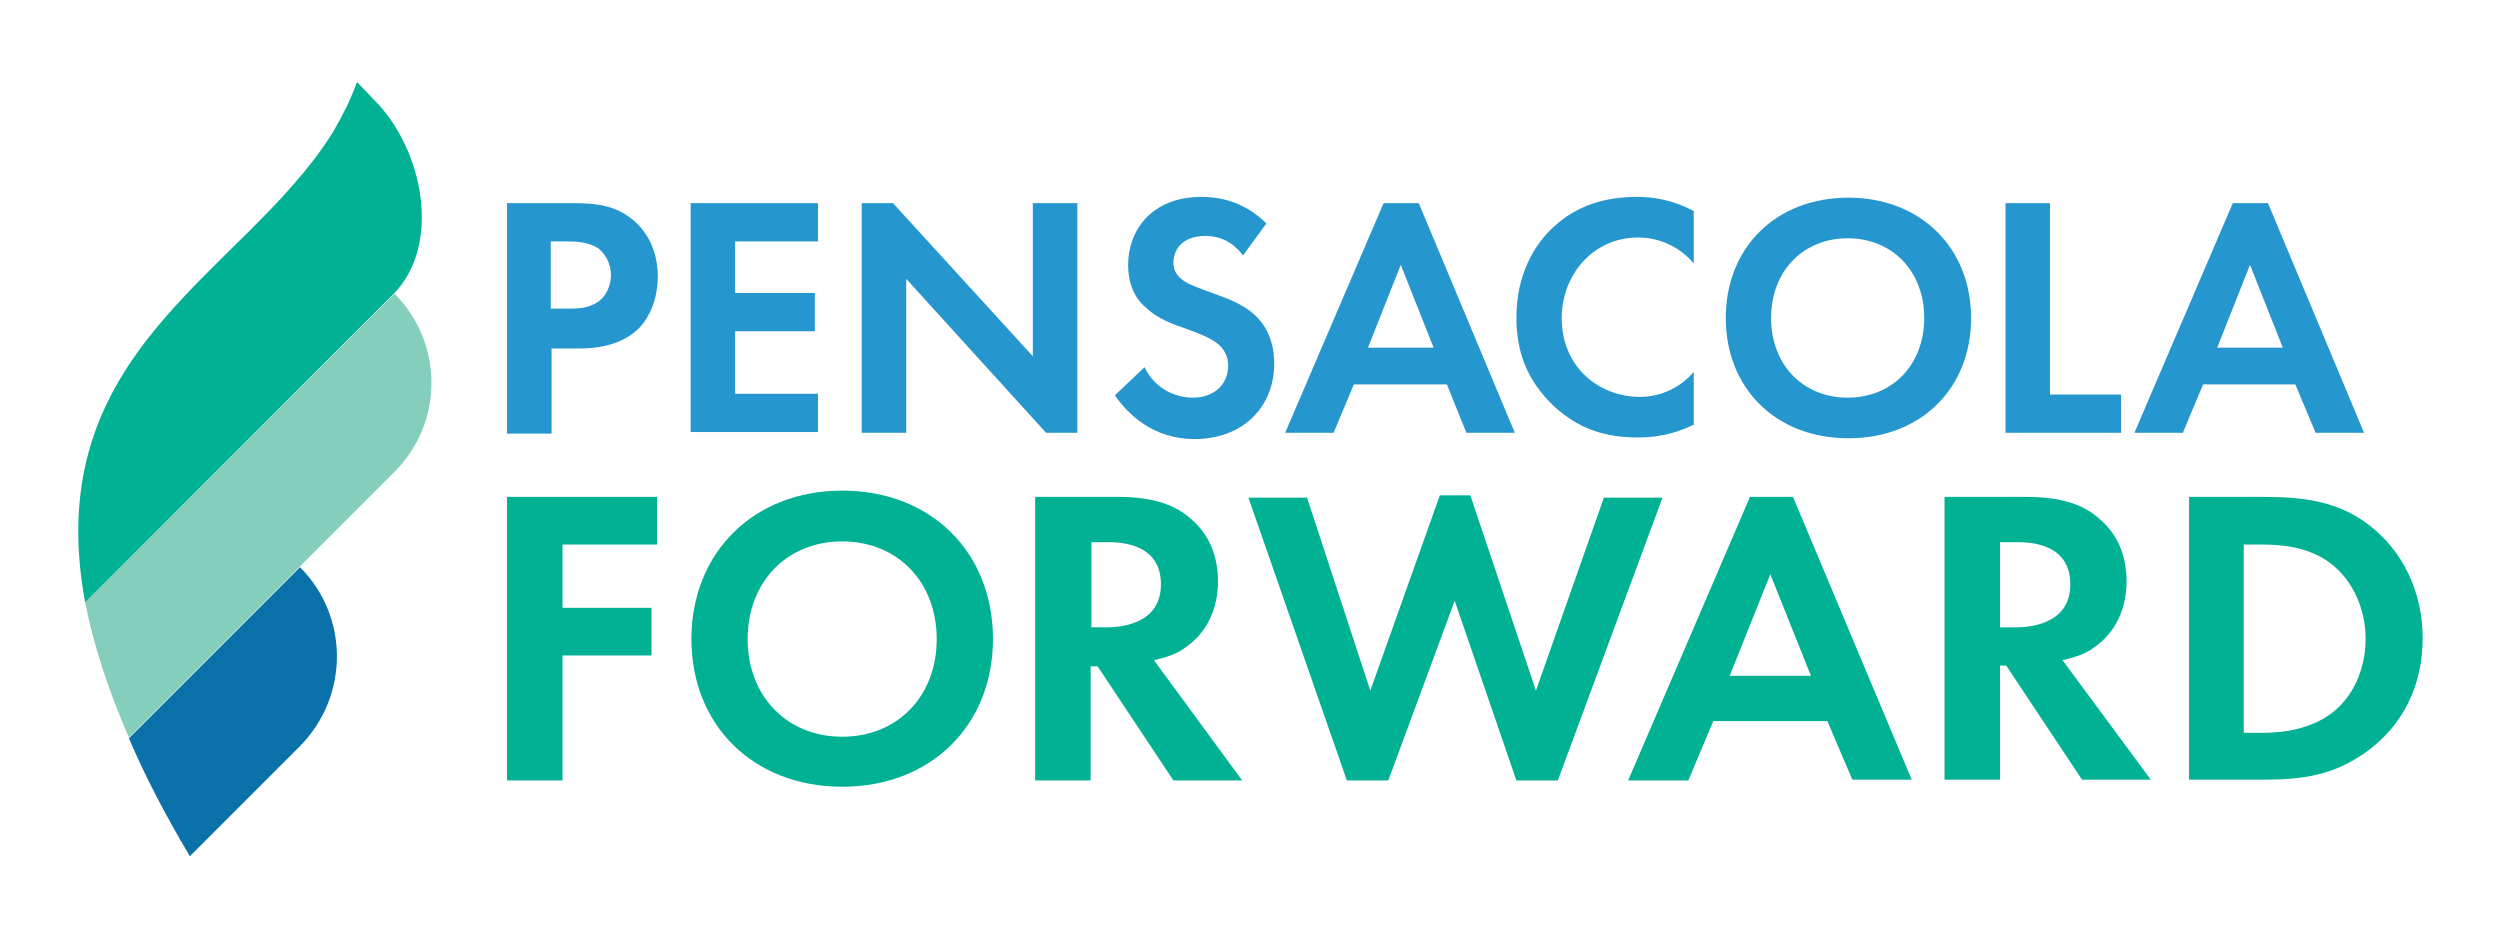
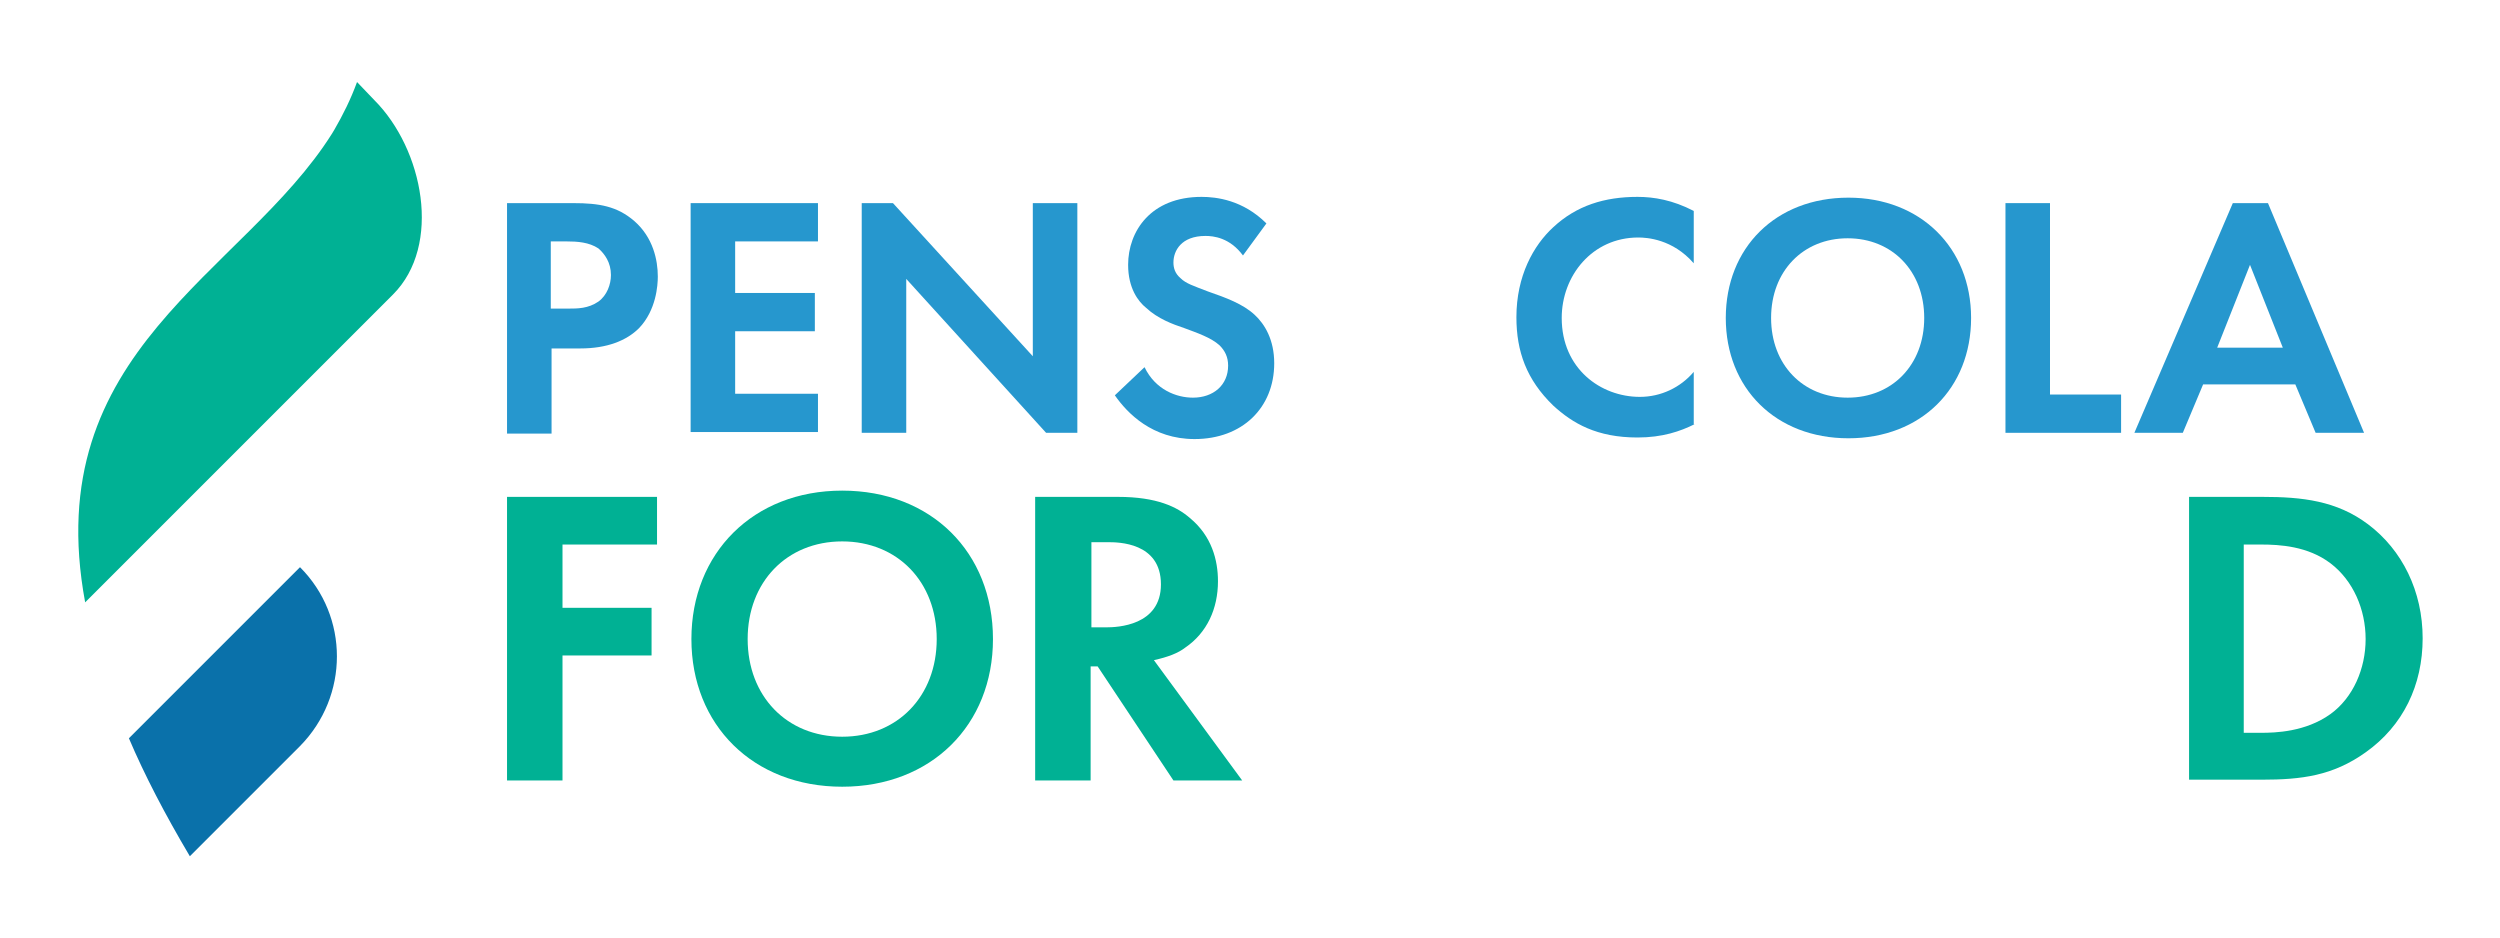
<svg xmlns="http://www.w3.org/2000/svg" version="1.1" id="Layer_1" x="0px" y="0px" viewBox="0 0 320 120" style="enable-background:new 0 0 320 120;" xml:space="preserve">
  <style type="text/css">
	.st0{fill:#0A71AA;}
	.st1{fill:#86CEBC;}
	.st2{fill:#00B194;}
	.st3{fill:#2697CE;}
</style>
  <g>
    <g>
      <path class="st0" d="M38.4,72.6L16.5,94.5c2,4.7,4.6,9.7,7.8,15.1l14.1-14.1C44.7,89.1,44.7,78.9,38.4,72.6" />
-       <path class="st1" d="M50.5,37.6L10.9,77.1c1,5.1,2.8,10.9,5.6,17.3l34-34C56.8,54.1,56.8,43.9,50.5,37.6" />
      <path class="st2" d="M47.9,12.8l-2.2-2.3c-0.8,2.2-1.8,4.2-2.9,6.1c-0.1,0.2-0.2,0.3-0.3,0.5C31.1,35.2,4.9,44.8,10.9,77.1    l39.4-39.4C56.6,31.4,54.2,19.1,47.9,12.8" />
    </g>
    <g>
      <path class="st3" d="M73.4,26c3.3,0,5.6,0.4,7.8,2.3c2.4,2.1,3,5,3,7.1c0,1.1-0.2,4.3-2.4,6.6c-1.6,1.6-4.1,2.6-7.5,2.6h-3.7v10.9    h-5.7V26H73.4z M70.5,39.5h2.3c1.1,0,2.5,0,3.8-0.9c1.1-0.8,1.6-2.2,1.6-3.4c0-1.6-0.8-2.7-1.6-3.4c-1.2-0.8-2.7-0.9-4.1-0.9h-2    V39.5z" />
      <path class="st3" d="M104.7,30.9H94.1v6.6h10.2v4.9H94.1v8h10.6v4.9H88.4V26h16.3V30.9z" />
      <path class="st3" d="M110.3,55.4V26h4l17.9,19.6V26h5.7v29.4h-4L116,35.7v19.7H110.3z" />
      <path class="st3" d="M159.1,32.7c-1.7-2.3-3.8-2.5-4.8-2.5c-3.1,0-4.1,1.9-4.1,3.4c0,0.7,0.2,1.4,0.9,2c0.7,0.7,1.7,1,3.5,1.7    c2.3,0.8,4.5,1.6,6,3c1.3,1.2,2.5,3.2,2.5,6.2c0,5.7-4.1,9.7-10.2,9.7c-5.4,0-8.6-3.3-10.2-5.6l3.8-3.6c1.4,2.9,4.1,3.9,6.2,3.9    c2.6,0,4.5-1.6,4.5-4.1c0-1.1-0.4-1.9-1.1-2.6c-1.1-1-2.9-1.6-4.5-2.2c-1.5-0.5-3.4-1.2-4.9-2.6c-1-0.8-2.3-2.5-2.3-5.5    c0-4.3,2.9-8.7,9.4-8.7c1.9,0,5.3,0.4,8.3,3.4L159.1,32.7z" />
-       <path class="st3" d="M185.2,49.2h-11.9l-2.6,6.2h-6.2L177.1,26h4.5l12.3,29.4h-6.2L185.2,49.2z M183.5,44.5l-4.2-10.6l-4.2,10.6    H183.5z" />
      <path class="st3" d="M216.9,54.3c-1.8,0.9-4.1,1.7-7.3,1.7c-5.2,0-8.3-1.8-10.8-4.1c-3.4-3.3-4.7-6.9-4.7-11.3    c0-5.3,2.2-9.2,4.7-11.5c3-2.8,6.6-3.9,10.8-3.9c2.1,0,4.5,0.4,7.2,1.8v6.7c-2.7-3.1-6-3.3-7.1-3.3c-5.9,0-9.8,4.9-9.8,10.3    c0,6.5,5,10.1,10,10.1c2.7,0,5.2-1.2,6.9-3.2V54.3z" />
      <path class="st3" d="M252.3,40.7c0,9-6.4,15.4-15.7,15.4c-9.3,0-15.7-6.4-15.7-15.4c0-9,6.4-15.4,15.7-15.4    C245.8,25.3,252.3,31.7,252.3,40.7z M246.3,40.7c0-6-4.1-10.2-9.8-10.2s-9.8,4.2-9.8,10.2s4.1,10.2,9.8,10.2    S246.3,46.7,246.3,40.7z" />
      <path class="st3" d="M262.4,26v24.5h9.1v4.9h-14.8V26H262.4z" />
      <path class="st3" d="M293.8,49.2H282l-2.6,6.2h-6.2L285.8,26h4.5l12.3,29.4h-6.2L293.8,49.2z M292.2,44.5L288,33.9l-4.2,10.6    H292.2z" />
    </g>
    <g>
      <path class="st2" d="M84.1,69.7H72v8.1h11.4v6.1H72v16h-7.1V63.6h19.2V69.7z" />
      <path class="st2" d="M127.1,81.8c0,11-7.9,18.9-19.3,18.9c-11.4,0-19.3-7.9-19.3-18.9s7.9-19,19.3-19    C119.2,62.8,127.1,70.7,127.1,81.8z M119.9,81.8c0-7.3-5-12.5-12.1-12.5c-7.1,0-12.1,5.2-12.1,12.5s5,12.5,12.1,12.5    C114.9,94.3,119.9,89.1,119.9,81.8z" />
      <path class="st2" d="M143.1,63.6c5,0,7.6,1.3,9.2,2.7c2.8,2.3,3.6,5.4,3.6,8.1c0,3.5-1.4,6.6-4.2,8.5c-0.9,0.7-2.2,1.2-4,1.6    L159,99.9h-8.8l-9.7-14.6h-0.9v14.6h-7.1V63.6H143.1z M139.6,80.3h2c1.4,0,7-0.2,7-5.5c0-5.4-5.5-5.4-6.8-5.4h-2.1V80.3z" />
-       <path class="st2" d="M177.7,99.9h-5.3l-12.6-36.2h7.5l8.1,24.7l8.9-25h3.9l8.4,25l8.7-24.7h7.5l-13.4,36.2h-5.3l-7.9-23    L177.7,99.9z" />
-       <path class="st2" d="M233.9,92.3h-14.6l-3.2,7.6h-7.7L224,63.6h5.5l15.2,36.2h-7.6L233.9,92.3z M231.8,86.5l-5.2-13l-5.2,13H231.8    z" />
-       <path class="st2" d="M259.4,63.6c5,0,7.6,1.3,9.2,2.7c2.8,2.3,3.6,5.4,3.6,8.1c0,3.5-1.4,6.6-4.2,8.5c-0.9,0.7-2.2,1.2-4,1.6    l11.3,15.3h-8.8l-9.7-14.6H256v14.6h-7.1V63.6H259.4z M256,80.3h2c1.4,0,7-0.2,7-5.5c0-5.4-5.5-5.4-6.8-5.4H256V80.3z" />
      <path class="st2" d="M289.6,63.6c5.1,0,9.5,0.5,13.5,3.5c4.4,3.3,7,8.6,7,14.6s-2.5,11.2-7.3,14.6c-4.2,3-8.2,3.5-13.3,3.5h-9.3    V63.6H289.6z M287.2,93.8h2.2c1.8,0,5.7-0.1,8.9-2.4c2.9-2.1,4.5-5.8,4.5-9.6c0-3.8-1.6-7.5-4.5-9.7c-2.9-2.2-6.5-2.4-8.9-2.4    h-2.2V93.8z" />
    </g>
  </g>
</svg>